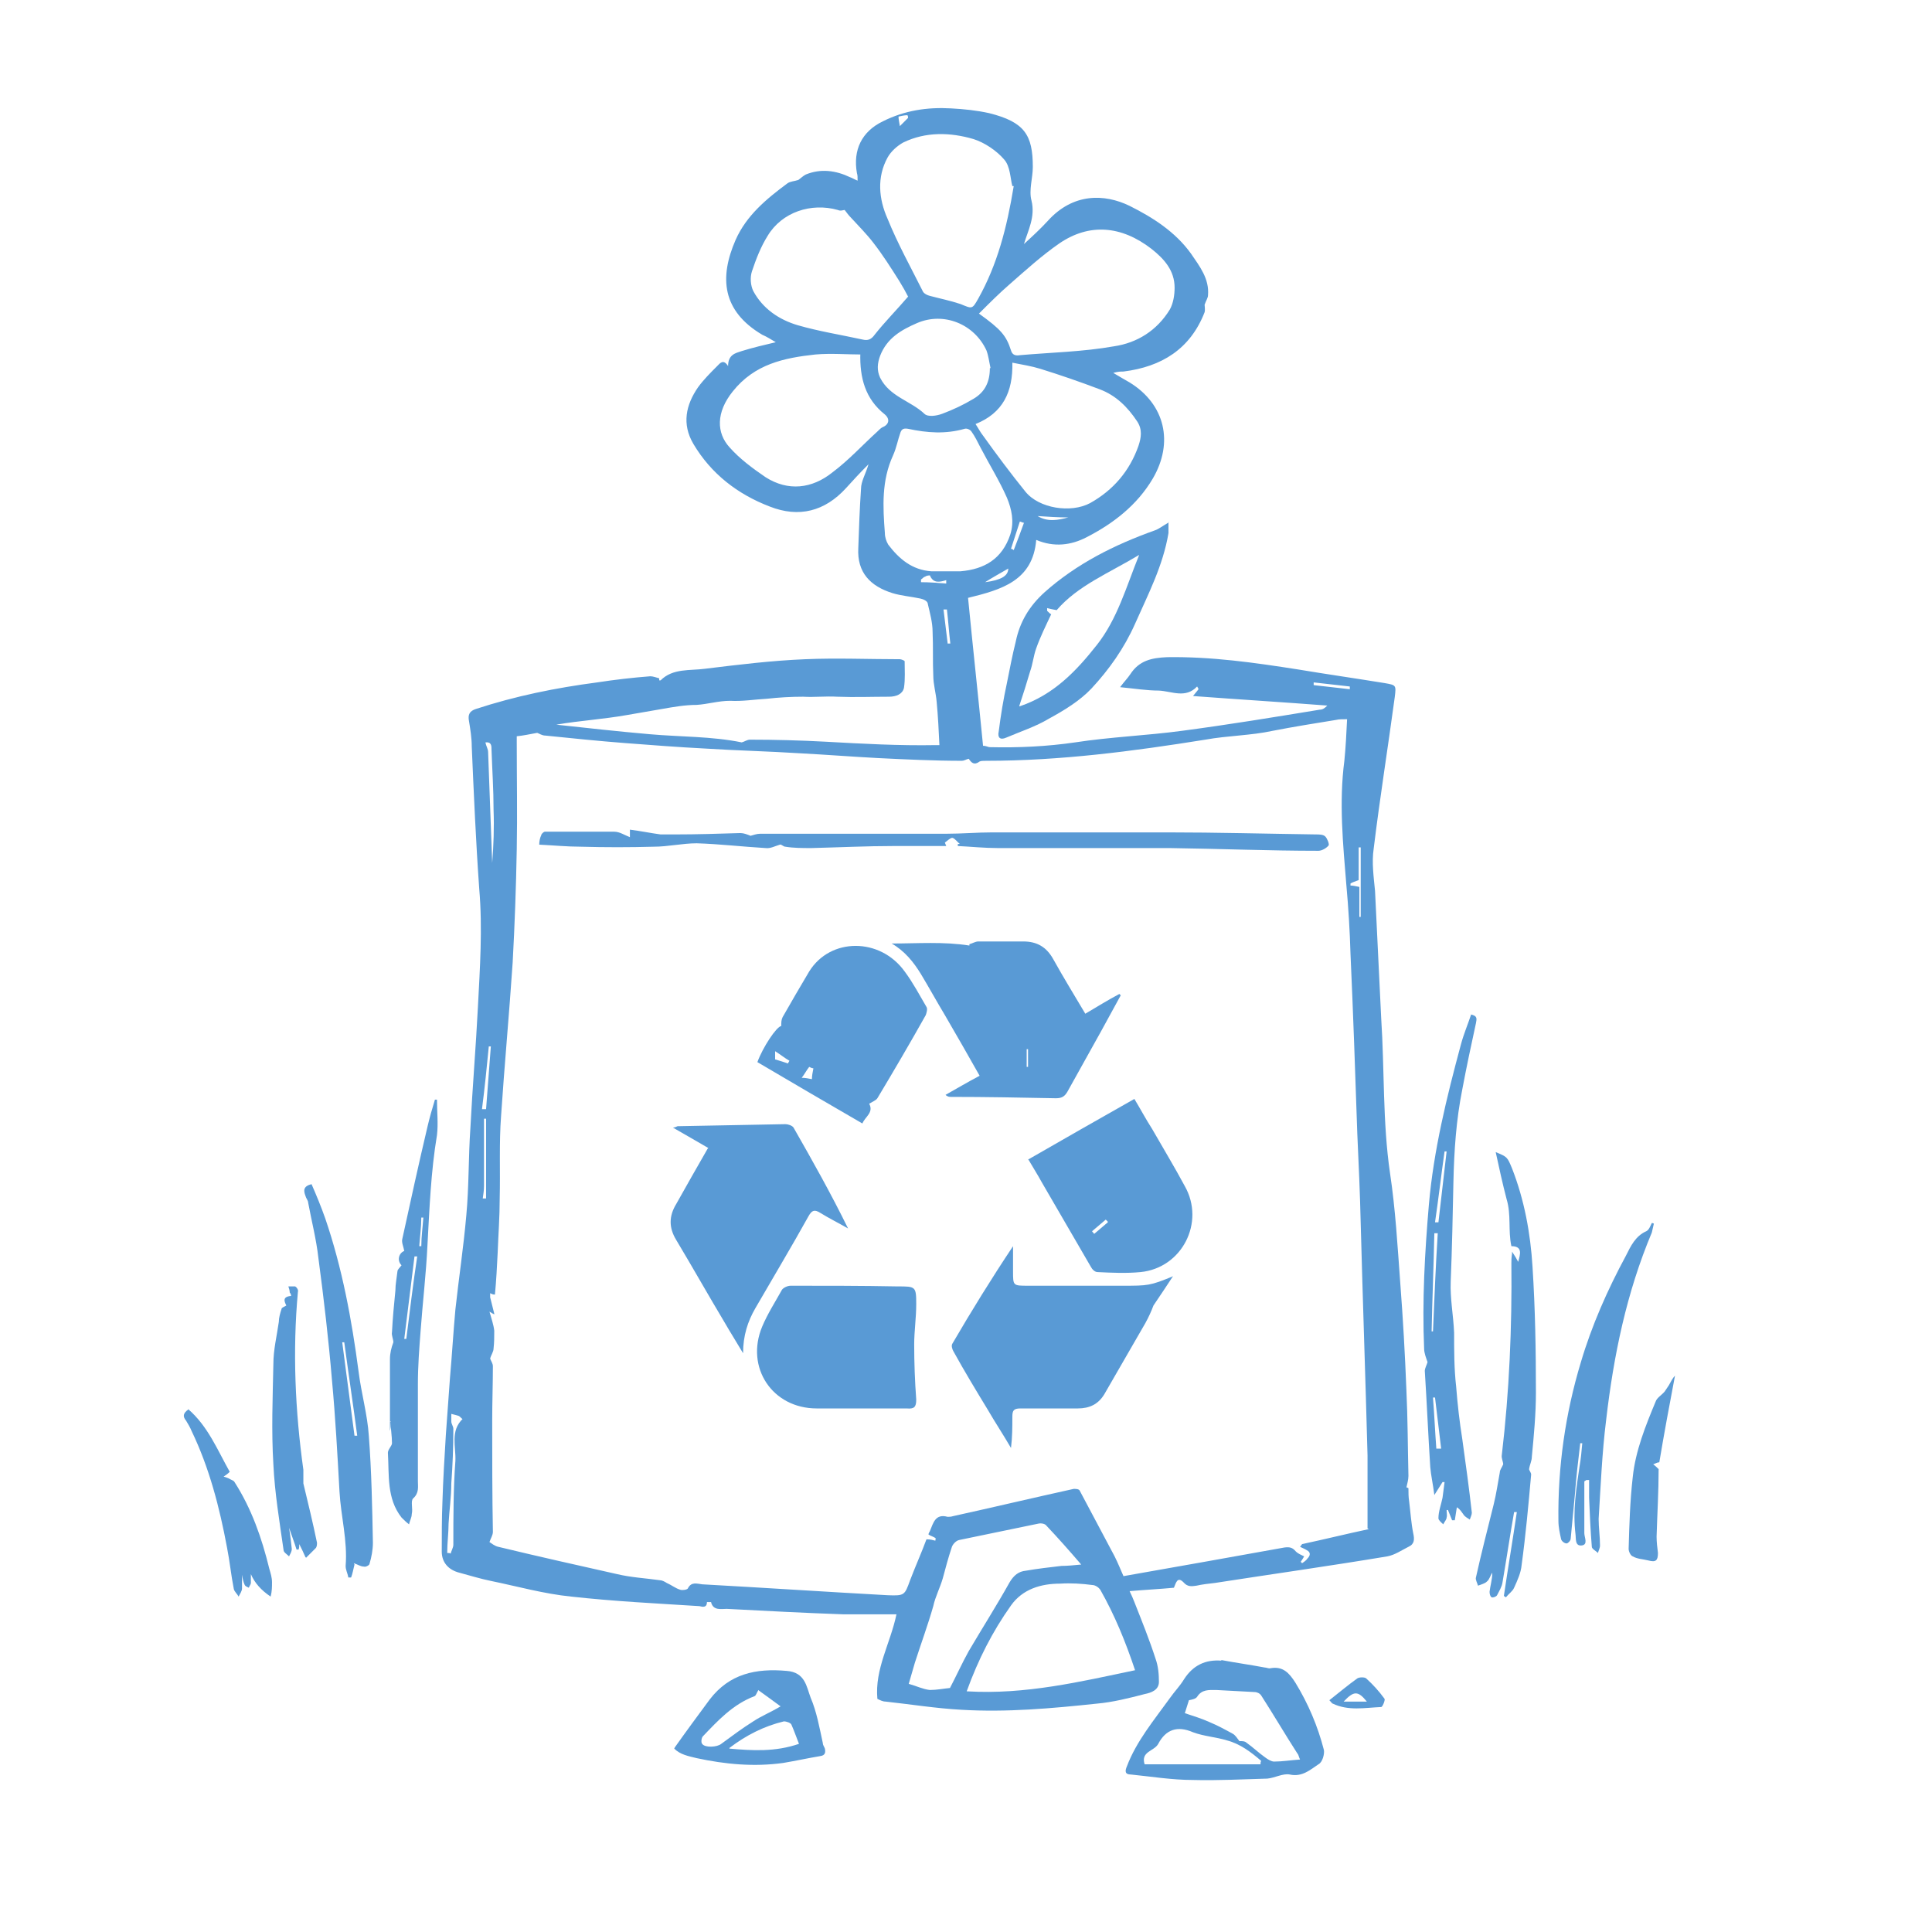
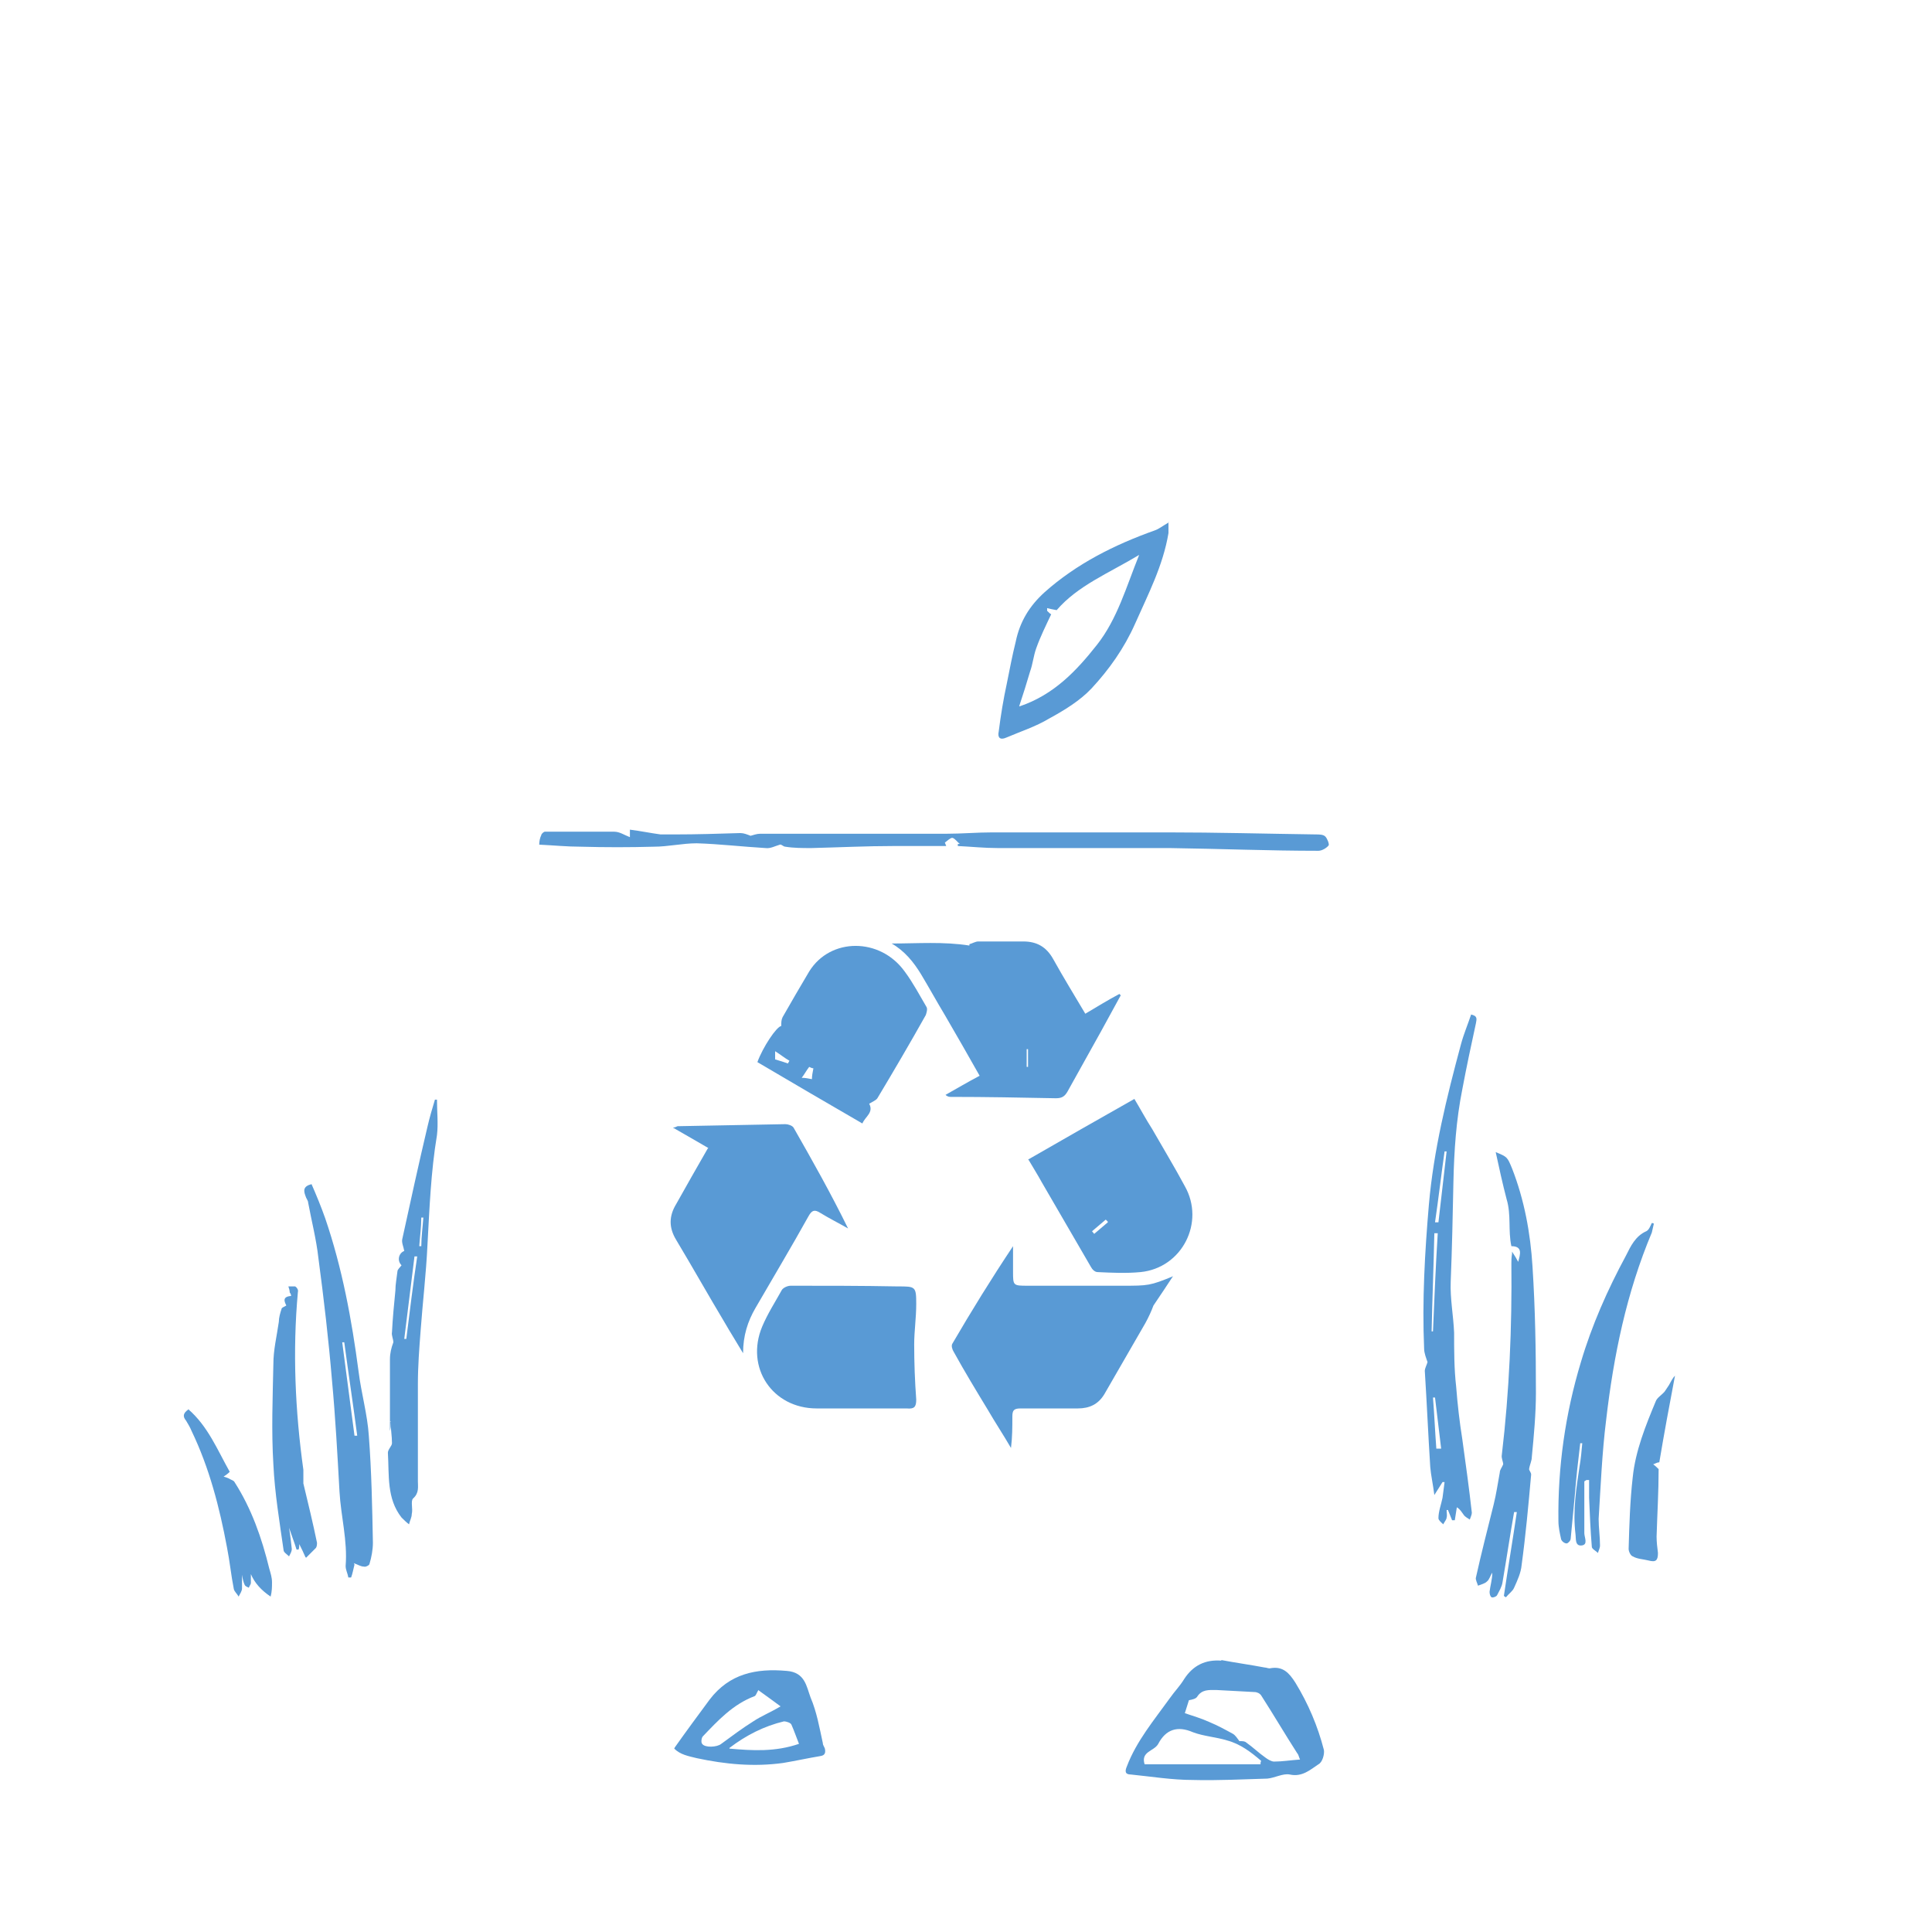
<svg xmlns="http://www.w3.org/2000/svg" viewBox="0 0 283.4 283.4" id="Gruppo_1_Immagine">
  <defs>
    <style>.cls-1{fill:#599ad5;}</style>
  </defs>
-   <path d="M206.6,218.3c0,.6,0,1.3.1,1.9.2,1.6.3,3.2.6,4.7.2.9.2,1.6-.7,2-1,.5-2,1.2-3.1,1.4-8.4,1.4-16.9,2.6-25.3,3.9-.9.1-1.8.2-2.7.4-.7.1-1.3.2-1.9-.5-.9-.9-1.1.1-1.4.8-2.1.2-4.2.3-6.5.5.3.6.5,1.1.7,1.6,1.1,2.8,2.2,5.5,3.1,8.3.4,1.1.5,2.3.5,3.4,0,1.2-1.1,1.6-2.1,1.8-2.3.6-4.7,1.2-7,1.4-6.6.7-13.2,1.3-19.9.9-3.7-.2-7.4-.8-11.1-1.2-.4,0-.8-.2-1.2-.4-.4-4.4,1.9-8.1,2.8-12.4-2.7,0-5.2,0-7.8,0-5.7-.2-11.4-.5-17.1-.8-.8,0-2,.3-2.3-1,0,0-.6,0-.6,0,0,.9-.7.7-1.1.6-6.3-.4-12.5-.7-18.8-1.4-4-.4-7.9-1.5-11.8-2.3-1.5-.3-3.1-.8-4.6-1.2-1.6-.4-2.6-1.5-2.6-3.1,0-2.4,0-4.9.1-7.3.1-3.3.3-6.5.5-9.8.2-2.8.4-5.5.6-8.3.3-3.4.5-6.8.8-10.1.5-4.6,1.2-9.2,1.6-13.8.4-4.2.3-8.5.6-12.8.3-5.9.8-11.8,1.1-17.7.3-5.8.7-11.6.2-17.4-.5-7-.8-14-1.1-20.9,0-1.2-.2-2.5-.4-3.7-.2-1,.1-1.5,1-1.8,5.8-1.9,11.7-3.1,17.8-3.9,2.6-.4,5.2-.7,7.8-.9.4,0,.9.2,1.3.3,0,.1,0,.2,0,.3,0,0,.2,0,.2,0,1.8-1.8,4.3-1.4,6.5-1.7,4.9-.6,9.8-1.2,14.7-1.4,4.6-.2,9.3,0,13.9,0,.2,0,.7.2.7.3,0,1.3.1,2.6-.1,3.9-.2.9-1.1,1.3-2.2,1.3-2.5,0-5,.1-7.6,0-1.7-.1-3.3.1-5,0-1.8,0-3.5.1-5.3.3-1.8.1-3.6.4-5.4.3-1.7,0-3.3.5-4.9.6-1.7,0-3.4.3-5.1.6-1.7.3-3.5.6-5.2.9-1.7.3-3.4.5-5.1.7-1.7.2-3.5.4-5.2.7,4.6.5,9.1,1,13.7,1.4,4.5.4,9.1.3,13.5,1.2.4-.1.8-.4,1.2-.4,3.7,0,7.4.1,11.1.3,5.4.3,10.8.6,16.2.5.1,0,.2,0,.5,0-.1-2.1-.2-4.2-.4-6.3-.1-1.3-.5-2.6-.5-3.9-.1-2.1,0-4.2-.1-6.4,0-1.4-.4-2.8-.7-4.1,0-.4-.6-.7-1.1-.8-1.4-.3-2.8-.4-4.1-.8-3.2-1-5.2-3-5-6.6.1-2.9.2-5.8.4-8.7,0-1.1.7-2.2,1.1-3.6-1.3,1.3-2.3,2.4-3.3,3.5-3.1,3.4-6.9,4.4-11.2,2.7-4.7-1.8-8.6-4.8-11.2-9.2-1.7-2.9-1.1-5.7.7-8.3.8-1.1,1.8-2.1,2.8-3.1.4-.4.9-1.1,1.6,0,0-1.7,1.1-1.9,2-2.2,1.6-.5,3.3-.9,5-1.3-.7-.4-1.3-.8-2-1.1-5.9-3.5-6.3-8.4-3.9-13.9,1.6-3.6,4.5-6,7.6-8.3.4-.3,1-.3,1.6-.5.3-.2.7-.6,1.1-.8,2.2-.9,4.4-.6,6.5.4.3.1.6.3,1.1.5,0-.5,0-.8-.1-1.1-.6-3.4.7-6.1,3.8-7.6,3.2-1.6,6.5-2.1,10-1.9,1.9.1,3.8.3,5.6.7,5.2,1.3,6.4,3.2,6.4,7.9,0,1.6-.6,3.4-.2,4.9.6,2.4-.5,4.4-1.1,6.4,1.2-1.1,2.4-2.2,3.5-3.4,3.7-4.1,8.3-4,12-2.2,3.4,1.7,6.7,3.8,9,7,1.3,1.9,2.7,3.7,2.5,6.1,0,.4-.3.8-.5,1.4,0,.2.1.7,0,1.1-2.1,5.4-6.3,8-11.9,8.7-.4,0-.8,0-1.5.2,1,.6,1.7,1,2.4,1.4,5.2,3.2,6.5,8.8,3.4,14.1-2.3,3.9-5.8,6.6-9.7,8.6-2.3,1.2-4.8,1.5-7.4.4-.5,6-5.1,7.3-10,8.5.7,7.2,1.5,14.5,2.2,21.7.5,0,.7.2,1,.2,4.2.1,8.4-.1,12.5-.7,5.2-.8,10.5-1,15.7-1.7,6.8-.9,13.5-2,20.2-3.1.4,0,.7-.2,1.1-.6-6.5-.5-13-.9-19.7-1.4.3-.4.6-.7.8-1,0-.1-.1-.2-.2-.4-1.7,1.8-3.7.7-5.6.6-1.8,0-3.6-.3-5.7-.5.6-.8,1.1-1.3,1.5-1.9,1.3-2,3.1-2.4,5.4-2.5,6.5-.1,12.8.8,19.2,1.8,4.2.7,8.4,1.3,12.7,2,1.7.3,1.7.3,1.5,2-1,7.4-2.2,14.9-3.1,22.3-.3,2,0,4.1.2,6.2.3,6.2.6,12.4.9,18.6.5,7.6.2,15.3,1.3,22.8.8,5.3,1.1,10.7,1.5,16.1.4,5.2.7,10.5.9,15.7.2,4.2.2,8.4.3,12.6,0,.6-.2,1.2-.3,1.7,0,0,0,0,.1,0ZM200.6,224.2c0-3.6,0-7.2,0-10.7-.3-11.3-.7-22.7-1-34-.1-4.4-.3-8.8-.5-13.2-.3-8.8-.6-17.6-1-26.4-.1-3.4-.3-6.7-.6-10-.5-6.1-1.1-12.2-.3-18.3.2-2,.3-4,.4-6.1-.7,0-1.2,0-1.6.1-3.1.5-6.2,1-9.3,1.6-3.2.7-6.6.7-9.9,1.3-10.6,1.7-21.3,3.1-32.1,3.1-.4,0-.8,0-1,.1-.8.6-1.2.2-1.6-.4-.4.1-.7.3-1,.3-4.1,0-8.2-.2-12.3-.4-3.8-.2-7.6-.5-11.4-.7-4.7-.3-9.3-.4-14-.7-3.9-.2-7.8-.5-11.7-.8-3.9-.3-7.8-.7-11.7-1.1-.5,0-.9-.3-1.2-.4-1.1.2-2,.4-3,.5,0,.3,0,.7,0,1,0,5.2.1,10.4,0,15.6-.1,5.6-.3,11.1-.6,16.6-.5,7.5-1.2,15-1.7,22.5-.3,4-.1,8.1-.2,12.1,0,2.7-.2,5.3-.3,8-.1,2-.2,4-.4,6.1-.3,0-.5-.1-.7-.2,0,.2,0,.4,0,.6.2.8.4,1.6.6,2.4,0,0,0,.1,0,.1-.2-.1-.4-.2-.7-.4.3,1.1.6,1.9.7,2.8,0,.9,0,1.7-.1,2.6,0,.5-.4,1-.5,1.5.1.3.4.7.4,1.1,0,2.6-.1,5.3-.1,7.9,0,5.5,0,11,.1,16.4,0,.5-.3.9-.5,1.5.3.2.8.6,1.3.7,5.8,1.4,11.6,2.7,17.4,4,2.1.5,4.2.6,6.3.9.3,0,.7.2,1,.4.7.3,1.3.8,2,1,.3.1,1,0,1.1-.2.5-1,1.3-.7,2.1-.6,9.1.5,18.1,1.1,27.2,1.6,2.5.1,2.5,0,3.3-2.2.8-2.1,1.7-4.1,2.4-6,.6,0,.9.1,1.3.2,0,0,.1-.4,0-.4-.3-.2-.7-.3-1-.5,0-.2.1-.3.2-.5.5-1.2.8-2.6,2.6-2.1.2,0,.5,0,.8-.1,5.9-1.3,11.8-2.7,17.7-4,.3,0,.8,0,.9.3,1.7,3.2,3.4,6.4,5.1,9.6.5,1,.9,2,1.3,2.9,8-1.4,15.8-2.8,23.6-4.2.8-.1,1.2,0,1.7.6.3.3.8.5,1.2.7-.1.2-.3.5-.5.8,0,0,.2.2.2.2.3-.2.6-.4.8-.7.4-.4.5-.9-.1-1.2-.3-.2-.6-.3-1-.5l.3-.4c3.3-.7,6.5-1.5,9.8-2.2ZM148.5,27.3c-.3-1.1-.3-2.9-1.2-3.9-1.1-1.3-2.9-2.5-4.5-3-3.4-1-7-1.1-10.3.5-.9.5-1.8,1.3-2.3,2.2-1.6,2.9-1.3,6.1,0,9,1.5,3.7,3.4,7.1,5.2,10.7.2.3.6.5,1,.6,1.5.4,3,.7,4.5,1.2,1.7.7,1.7.8,2.6-.8,2.8-5,4.2-10.4,5.2-16.5ZM143.6,46c3.2,2.3,4,3.2,4.7,5.4.2.7.7.8,1.3.7,4.6-.4,9.3-.5,13.8-1.3,3.4-.5,6.3-2.3,8.2-5.4.5-.9.7-2.1.7-3.2,0-2.5-1.5-4.2-3.4-5.7-4.4-3.4-9.1-3.8-13.5-.8-2.6,1.8-4.9,3.9-7.3,6-1.5,1.3-2.9,2.7-4.4,4.2ZM126.4,52c-2.2,0-4.5-.2-6.8,0-4.6.5-8.9,1.4-12.1,5.4-2.5,3.1-2.4,6.1-.5,8.2,1.5,1.7,3.4,3.1,5.3,4.4,3.3,2.1,6.8,1.7,9.8-.7,2.4-1.8,4.4-4,6.6-6,.2-.2.5-.5.7-.6,1-.4,1.2-1.2.4-1.9-2.9-2.3-3.7-5.4-3.6-9ZM143.1,62.2c.4.6.7,1.2,1.1,1.7,2,2.8,4.1,5.6,6.2,8.2,2,2.5,6.7,3.2,9.5,1.7,3.4-1.9,5.8-4.7,7.1-8.4.4-1.2.6-2.4-.2-3.6-1.4-2.1-3.1-3.8-5.5-4.7-2.9-1.1-5.8-2.1-8.7-3-1.3-.4-2.6-.6-4.1-.9.1,4.3-1.4,7.4-5.4,9ZM138.7,83.8s0,0,0,0c.7,0,1.4,0,2.2,0,3.5-.3,6.1-1.8,7.3-5.4.6-1.9.2-3.7-.5-5.4-1.1-2.5-2.6-4.9-3.9-7.4-.4-.8-.8-1.6-1.3-2.3-.2-.3-.7-.5-1-.4-2.8.8-5.5.6-8.3,0-.6-.1-.9,0-1.1.5-.4,1.1-.6,2.3-1.1,3.4-1.7,3.7-1.5,7.5-1.2,11.4,0,.6.2,1.2.5,1.7,1.6,2.1,3.5,3.7,6.3,3.9.7,0,1.4,0,2.2,0ZM133.2,43.5c-.3-.6-.8-1.5-1.3-2.3-1.2-1.9-2.4-3.8-3.8-5.6-1-1.3-2.2-2.5-3.3-3.7-.3-.3-.6-.7-.9-1.1-.2,0-.6.2-1,0-3.9-1.1-8.2.3-10.3,3.8-1,1.6-1.7,3.4-2.3,5.2-.3.9-.2,2.1.2,2.9,1.4,2.6,3.8,4.2,6.5,5,3.1.9,6.3,1.4,9.5,2.1.8.2,1.3,0,1.8-.7,1.5-1.9,3.2-3.6,5-5.7ZM141.9,248.1c8.5.5,16.5-1.4,24.6-3.1-1.4-4.2-3-8.1-5.1-11.8-.2-.3-.7-.7-1.2-.7-1.5-.2-3.1-.3-4.7-.2-2.8,0-5.5.8-7.2,3.2-2.7,3.8-4.8,7.9-6.5,12.6ZM139.3,247.7c1-1.9,1.8-3.7,2.8-5.5,2-3.4,4.1-6.7,6-10.1.6-1,1.3-1.6,2.4-1.7,1.7-.3,3.5-.5,5.2-.7.9,0,1.8-.1,2.9-.2-1.8-2.1-3.4-3.9-5.1-5.7-.2-.3-.8-.4-1.2-.3-3.9.8-7.7,1.6-11.6,2.4-.5.1-1,.7-1.1,1.1-.5,1.5-.9,3-1.3,4.5-.4,1.4-1.1,2.7-1.4,4.1-.8,2.8-1.8,5.5-2.7,8.3-.3,1-.6,2.1-.9,3.1,1.1.3,2.1.8,3.1.9,1,0,2-.2,3-.3ZM145.3,54c-.2-.9-.3-1.8-.6-2.6-1.8-3.9-6.3-5.7-10.2-4-2.3,1-4.4,2.2-5.4,4.8-.4,1.1-.5,2.1,0,3.2,1.4,2.8,4.5,3.4,6.5,5.3.5.5,1.8.3,2.6,0,1.6-.6,3.1-1.3,4.6-2.2,1.7-1,2.4-2.5,2.4-4.5ZM67.9,208.2c-.3-.2-.4-.4-.6-.5-.3-.1-.7-.2-1.1-.3,0,.4,0,.7,0,1.1,0,.4.3.7.3,1.1,0,2.7-.1,5.3-.3,8,0,2-.3,4-.4,5.9,0,1.4-.2,2.8-.2,4.3.2,0,.4,0,.5.1.1-.4.4-.9.4-1.3,0-4.1,0-8.2.3-12.3.1-2.1-.8-4.4,1.1-6.2ZM71.2,108.9c.1.5.4,1,.4,1.4.2,5.4.4,10.8.6,16.3.2-2.6.3-5.2.2-7.8,0-3-.2-5.9-.3-8.8,0-.6,0-1.2-.9-1.1ZM199.4,134.5c0,0,.1,0,.2,0v-10.2c0,0-.2,0-.3,0v4.8c-.5.2-.9.3-1.2.5,0,.1,0,.2,0,.3.4,0,.8.1,1.3.2v4.4ZM70.8,162.7c.2,0,.3,0,.5,0l.7-9.2c0,0-.2,0-.3,0-.3,3.1-.6,6.1-1,9.2ZM70.7,175.8c.2,0,.4,0,.6,0v-11.7c0,0-.2,0-.3,0,0,.8,0,1.7,0,2.5,0,.8,0,1.6,0,2.4,0,.8,0,1.7,0,2.5,0,.8,0,1.6,0,2.4,0,.7-.1,1.3-.2,2ZM139,94.4c.1,0,.3,0,.4,0-.2-1.7-.3-3.3-.5-5-.2,0-.3,0-.5,0l.6,4.9ZM150.3,76.7c-.2,0-.4-.1-.7-.2-.4,1.3-.9,2.7-1.3,4,.1,0,.3.1.4.2.5-1.3,1-2.6,1.5-4ZM135.1,85c0,.1,0,.3,0,.4,1.2,0,2.5.1,3.7.2,0-.2,0-.3,0-.5-1,.3-1.9.5-2.4-.7,0,0-.5,0-.7.2-.2,0-.4.3-.6.4ZM192.7,100.2c0,.1,0,.2,0,.3,1.8.2,3.5.4,5.3.6,0-.1,0-.3,0-.4-1.8-.2-3.6-.4-5.3-.6ZM147.9,83.4c-1.2.7-2.3,1.3-3.4,2,2.3-.3,3.4-.9,3.4-2ZM152.2,75.7c1.5.9,3,.6,4.5.2-1.5,0-3-.1-4.5-.2ZM133.2,17.3c0-.1,0-.3-.1-.4-.4,0-.9.1-1.3.2,0,.4.1.8.2,1.4.6-.6.9-.9,1.2-1.2Z" class="cls-1" />
  <path d="M221.8,183.6c.4.6.7,1.1.9,1.5.3-1.1.7-2.3-1-2.3-.5-2.3,0-4.6-.7-6.9-.6-2.3-1.1-4.6-1.6-6.9,1.7.7,1.7.7,2.4,2.4,1.8,4.6,2.7,9.5,3,14.4.4,6.2.5,12.3.5,18.5,0,3.1-.3,6.3-.6,9.4,0,.6-.3,1.1-.4,1.8,0,.2.3.5.3.8-.4,4.5-.8,8.9-1.4,13.3-.1,1.1-.6,2.2-1.1,3.3-.2.5-.8.9-1.2,1.4,0,0-.2-.1-.3-.2.6-4.1,1.3-8.2,1.9-12.3-.1,0-.3,0-.4,0-.6,3.4-1.1,6.8-1.7,10.3-.1.7-.5,1.3-.8,1.9-.1.2-.6.4-.8.3-.2-.1-.3-.5-.3-.8.1-.9.4-1.8.4-2.8-.3.4-.4,1-.8,1.3-.3.3-.8.4-1.3.6-.1-.4-.4-.9-.3-1.2.8-3.6,1.7-7.1,2.6-10.7.4-1.6.6-3.1.9-4.7,0-.4.3-.7.5-1.2,0-.4-.3-.9-.2-1.4,1.1-9.3,1.5-18.7,1.4-28.1,0-.4,0-.8.1-1.4Z" class="cls-1" />
  <path d="M215.7,148.8c1.1.2.9.7.8,1.3-.7,3.2-1.4,6.5-2,9.7-.9,4.5-1.2,9-1.3,13.5-.1,4.9-.2,9.8-.4,14.7-.1,2.5.4,5,.5,7.5,0,2.6,0,5.3.3,7.9.2,2.6.5,5.2.9,7.7.5,3.6,1,7.2,1.4,10.8,0,.3-.2.7-.3,1-.3-.2-.7-.4-.9-.7-.3-.4-.5-.8-1-1.1-.1.6-.2,1.3-.3,1.9-.1,0-.3,0-.4,0-.2-.5-.4-1-.6-1.5h-.2c0,.4.1.8,0,1.1,0,.3-.3.6-.5,1-.3-.3-.7-.6-.7-.9,0-1,.4-2,.6-3,.1-.8.2-1.5.3-2.3-.1,0-.2,0-.3,0-.3.5-.7,1.1-1.2,1.9-.2-1.6-.5-2.9-.6-4.1-.3-4.7-.5-9.4-.8-14.1,0-.4.3-.9.4-1.3-.2-.6-.5-1.3-.5-2-.3-7,.1-14.1.7-21.1.7-8,2.6-15.7,4.7-23.5.4-1.5,1-2.9,1.5-4.4ZM209.9,195.3c0,0,.2,0,.3,0,.2-4.8.4-9.6.7-14.4-.2,0-.3,0-.5,0-.1,4.8-.3,9.6-.4,14.4ZM210.6,179.3c.1,0,.3,0,.4,0,.4-3.5.8-7,1.2-10.4,0,0-.2,0-.3,0-.5,3.5-.9,7-1.4,10.4ZM210.7,212.5c.2,0,.5,0,.7,0-.3-2.5-.6-5-.9-7.5,0,0-.2,0-.3,0,.2,2.5.3,5,.5,7.6Z" class="cls-1" />
  <path d="M171.4,76.6c0,.6,0,1.1,0,1.6-.8,4.8-3,9-4.9,13.3-1.6,3.6-3.8,6.7-6.4,9.5-1.7,1.8-4,3.2-6.2,4.4-2,1.2-4.2,1.9-6.3,2.8-.9.4-1.3,0-1.1-.9.3-2.4.7-4.8,1.2-7.1.4-2,.8-4.1,1.3-6.1.6-2.9,2-5.2,4.2-7.2,4.7-4.2,10.3-7,16.2-9.1.6-.2,1.2-.7,2.1-1.2ZM149.6,103.6c5-1.7,8.3-5.2,11.3-9,3-3.8,4.3-8.5,6.2-13.2-4.5,2.7-9,4.5-12.1,8.1-.6-.1-1-.2-1.4-.3v.4c.2.2.5.5.6.5-.8,1.7-1.6,3.3-2.2,5-.4,1.1-.5,2.3-.9,3.4-.5,1.7-1,3.3-1.6,5.1Z" class="cls-1" />
  <path d="M179.1,243.5c2.1.4,4.3.7,6.4,1.1.3,0,.6.2.9.1,1.8-.3,2.7.7,3.6,2.1,1.9,3.1,3.3,6.4,4.2,9.9.1.6-.2,1.8-.8,2.1-1.2.8-2.4,1.9-4.2,1.5-1-.2-2.2.5-3.3.6-3.6.1-7.3.3-10.9.2-3.1,0-6.1-.5-9.1-.8-.9,0-.9-.5-.6-1.2,1.4-3.7,4-6.8,6.3-10,.7-1,1.5-1.8,2.1-2.8,1.3-2,3.1-2.9,5.5-2.7ZM181.9,255.4c.3,0,.7,0,.9.2,1,.7,1.8,1.5,2.8,2.2.4.3.9.6,1.3.6,1.2,0,2.4-.2,3.8-.3-.2-.4-.2-.7-.4-.9-1.8-2.8-3.5-5.7-5.3-8.5-.2-.3-.6-.5-1-.5-1.9-.1-3.7-.2-5.6-.3-1.1,0-2.1-.1-2.8,1-.2.3-.7.4-1.2.5-.2.6-.4,1.3-.6,1.9,1.2.4,2.5.8,3.6,1.3,1.2.5,2.3,1.1,3.4,1.7.4.2.7.7,1,1.1ZM184.9,258.8c0-.2,0-.3.1-.5-1.5-1.3-3.1-2.5-5-3-1.6-.5-3.4-.6-5-1.2-2.3-1-4-.4-5.1,1.7-.6,1.1-2.6,1.1-2,3h17Z" class="cls-1" />
  <path d="M57.3,208.6c0,.5,0,1-.1,1.3,0-3.4,0-7,0-10.5,0-.9.2-1.7.5-2.5,0-.5-.3-1-.2-1.5.1-2,.3-4.1.5-6.1,0-.9.2-1.9.3-2.8,0-.3.4-.6.6-.9-.7-.7-.4-1.8.4-2.1-.1-.6-.4-1.2-.3-1.7,1.2-5.5,2.4-11,3.7-16.5.3-1.3.7-2.7,1.1-4h.3c0,1.8.2,3.5,0,5.2-.9,5.4-1.1,10.8-1.4,16.2-.2,4.2-.7,8.4-1,12.5-.2,2.6-.4,5.2-.4,7.8,0,4.8,0,9.5,0,14.3,0,.8.2,1.7-.7,2.5-.4.4,0,1.5-.2,2.3,0,.5-.3,1-.4,1.5-.4-.3-.8-.7-1.1-1-2.2-2.8-1.8-6.2-2-9.5,0-.5.6-1,.6-1.4,0-1.1-.2-2.1-.2-3.2,0,0,0,0-.1,0ZM61.2,184.3c-.1,0-.3,0-.4,0-.5,4-1,8.1-1.5,12.1.1,0,.2,0,.3,0,.5-4,1-8.1,1.6-12.1ZM62.1,178.6c0,0-.2,0-.3,0,0,1.4-.2,2.8-.3,4.2.1,0,.2,0,.3,0,0-1.4.2-2.8.3-4.2Z" class="cls-1" />
  <path d="M232.4,217.3c0,2.5,0,5.1,0,7.6,0,.6.6,1.7-.4,1.8-1,.1-.8-1-.9-1.7-.4-3.3.1-6.6.6-9.9.2-1.1.3-2.3.4-3.4h-.3c-.3,2.5-.6,5.1-.8,7.7-.2,2.1-.4,4.2-.6,6.3,0,.3-.4.7-.6.7-.3,0-.7-.3-.8-.6-.2-.9-.4-1.8-.4-2.7-.1-7.9,1-15.7,3.3-23.3,1.6-5.4,3.9-10.6,6.6-15.6.7-1.4,1.4-2.9,3-3.6.4-.2.6-.8.8-1.2,0,0,.2,0,.3.1-.1.4-.2.9-.3,1.3-3.7,8.8-5.6,18-6.7,27.5-.6,4.8-.8,9.7-1.1,14.5,0,1.3.2,2.6.2,3.9,0,.4-.2.7-.3,1.1-.3-.3-.9-.6-.9-.9-.2-2.4-.3-4.8-.4-7.2,0-.9,0-1.7,0-2.6-.1,0-.2,0-.4,0Z" class="cls-1" />
  <path d="M52,229.5c-.2.8-.3,1.4-.5,1.9-.1,0-.2,0-.4,0-.1-.6-.4-1.1-.4-1.7.3-3.7-.7-7.3-.9-10.9-.3-5.4-.6-10.9-1.1-16.3-.5-6-1.2-12-2-18-.3-2.7-1-5.4-1.5-8.1,0-.3-.3-.6-.4-1-.3-.8-.3-1.4.9-1.7.7,1.6,1.4,3.3,2,5,2.5,7.3,3.9,14.9,4.9,22.5.4,3.2,1.3,6.3,1.5,9.4.4,5.2.5,10.5.6,15.7,0,1-.2,2.1-.5,3.1,0,.2-.6.5-.8.4-.5,0-.9-.3-1.5-.5ZM50.6,196.9c-.1,0-.2,0-.4,0,.6,4.6,1.2,9.2,1.8,13.7h.4c-.6-4.6-1.3-9.2-1.9-13.7Z" class="cls-1" />
  <path d="M99,256.3c1.7-2.4,3.4-4.7,5.1-7,2.9-3.8,6.8-4.6,11.3-4.2,2.7.2,2.9,2.3,3.5,3.9.9,2.1,1.3,4.4,1.8,6.7,0,.3.2.5.3.8.1.5.1,1-.7,1.1-1.8.3-3.6.7-5.4,1-4.3.6-8.5.2-12.7-.7-1.2-.3-2.4-.5-3.3-1.4ZM111.2,248c-.2.3-.3.7-.5.8-3.2,1.2-5.4,3.6-7.6,5.9-.2.2-.3.9-.1,1.1.4.6,2.2.5,2.8,0,1.5-1.1,3.1-2.3,4.7-3.3,1.2-.8,2.5-1.3,4-2.2-1.2-.9-2.2-1.6-3.3-2.4ZM107,256.5c3.4.3,6.7.5,10.2-.7-.4-1-.7-1.9-1.1-2.8-.1-.3-.8-.5-1.1-.5-2.9.7-5.5,2-8,3.9Z" class="cls-1" />
  <path d="M44.8,228.4c-.3-.7-.6-1.3-.9-1.9,0,.3,0,.5-.1.8-.1,0-.2,0-.3,0-.3-1-.7-2-1.1-3.2.2,1.2.3,2.2.4,3.1,0,.4-.2.7-.4,1.1-.3-.3-.8-.6-.8-.9-.6-4.2-1.3-8.4-1.5-12.6-.3-4.9-.1-9.8,0-14.7,0-2.1.5-4.1.8-6.2,0-.6.2-1.3.4-1.9,0-.2.4-.3.7-.5-.3-.6-.6-1.3.7-1.4,0-.2-.1-.4-.2-.5,0-.3-.1-.6-.2-.9.4,0,.7,0,1,0,.2.1.5.5.4.8-.8,8.7-.4,17.5.8,26.1,0,.4,0,.9,0,1.4,0,.2,0,.4,0,.6.7,2.9,1.4,5.8,2,8.7,0,.2,0,.6-.2.8-.4.4-.8.8-1.4,1.4Z" class="cls-1" />
  <path d="M27.6,206.7c2.9,2.5,4.3,6,6.1,9.2-.3.3-.6.5-.9.7.3.1.7.2,1,.4.2.1.5.2.6.4,2.5,3.9,4,8.2,5.1,12.7.2.7.4,1.3.4,2,0,.7,0,1.3-.2,2.1q-2.1-1.4-2.9-3.3c0,.4,0,.9,0,1.3,0,.2-.2.4-.3.7-.2-.1-.5-.2-.6-.4-.2-.4-.3-.9-.4-1.5,0,.8,0,1.4,0,2,0,.4-.3.8-.5,1.2-.2-.4-.6-.7-.7-1.1-.4-2-.6-4.1-1-6.1-1.1-5.9-2.6-11.7-5.2-17.1-.2-.5-.5-1-.8-1.5-.5-.6-.5-1.1.4-1.7Z" class="cls-1" />
  <path d="M243.4,214.5c-.3,0-.6.2-.9.3.3.2.6.5.8.7,0,3.3-.2,6.6-.3,9.9,0,.8.1,1.6.2,2.4,0,1.1-.3,1.4-1.4,1.1-.8-.2-1.6-.2-2.3-.6-.3-.1-.6-.7-.6-1.1.1-3.5.2-7,.6-10.5.4-3.9,1.9-7.6,3.4-11.2.2-.5.9-.9,1.3-1.4.2-.3.4-.6.6-.9.3-.5.5-1,.9-1.4-.8,4.2-1.6,8.5-2.3,12.7Z" class="cls-1" />
-   <path d="M195,249.4c1.4-1.1,2.7-2.2,4.1-3.2.3-.2,1.1-.2,1.3,0,1,.9,1.9,1.9,2.7,3,.1.2-.3,1.2-.5,1.2-2.4.1-4.8.6-7.1-.5-.1,0-.2-.2-.5-.5ZM197.1,249.6h3.4c-1.3-1.6-1.9-1.6-3.4,0Z" class="cls-1" />
  <path d="M172,187.3c-.9,1.4-1.8,2.7-2.8,4.2-.3.8-.7,1.7-1.2,2.6-2,3.5-4,6.9-6,10.4-.9,1.5-2.2,2.1-3.9,2.1-2.8,0-5.6,0-8.4,0-1,0-1.2.3-1.2,1.2,0,1.5,0,3-.2,4.6-1.1-1.9-2.3-3.7-3.4-5.6-1.7-2.8-3.4-5.6-5-8.5-.2-.3-.4-.9-.2-1.2,2.8-4.8,5.7-9.5,8.9-14.3,0,1.2,0,2.4,0,3.7,0,2.1,0,2.1,2.2,2.1,4.6,0,9.3,0,13.9,0,3.7,0,4,0,7.4-1.4Z" class="cls-1" />
  <path d="M103.9,168.4c-1.7-1-3.3-1.9-5.2-3,.4,0,.6-.2.7-.2,5.3-.1,10.5-.2,15.8-.3.4,0,1,.2,1.2.5,2.8,4.9,5.5,9.7,8,14.8-1.4-.8-2.8-1.5-4.1-2.3-.8-.5-1.2-.4-1.7.5-2.5,4.5-5.2,9-7.8,13.5-1.1,1.9-1.8,4-1.8,6.6-1-1.7-1.9-3.1-2.7-4.5-2.4-4-4.7-8.1-7.1-12.1-1.1-1.8-1.1-3.5,0-5.3,1.5-2.7,3-5.3,4.6-8.1Z" class="cls-1" />
  <path d="M142.2,138.5c.4-.1.9-.4,1.3-.4,2.2,0,4.4,0,6.6,0,2,0,3.4.8,4.4,2.6,1.5,2.7,3.1,5.3,4.7,8,1.7-1,3.3-2,5-2.9,0,0,.1.1.2.2-1,1.8-1.9,3.5-2.9,5.3-1.6,2.9-3.3,5.9-4.9,8.8-.4.7-.8,1-1.7,1-5.1-.1-10.2-.2-15.4-.2-.2,0-.5,0-.8-.3,1.6-.9,3.3-1.9,5-2.8-1.7-3-3.4-6-5.1-8.9-1.2-2-2.3-4-3.5-6-1.1-1.8-2.4-3.4-4.3-4.5,3.8,0,7.6-.3,11.4.3ZM150.6,156.5c0,0,.2,0,.2,0v-2.6c0,0-.2,0-.2,0v2.6Z" class="cls-1" />
  <path d="M126.2,206.6c-2.1,0-4.2,0-6.4,0-6.5,0-10.5-6-8-12,.8-1.9,1.9-3.6,2.9-5.4.2-.3.8-.6,1.3-.6,5.2,0,10.4,0,15.6.1,0,0,0,0,.1,0,2.6,0,2.7,0,2.7,2.6,0,2-.3,4-.3,5.9,0,2.7.1,5.4.3,8.1,0,1.1-.3,1.4-1.4,1.3-2.3,0-4.6,0-6.8,0h0Z" class="cls-1" />
  <path d="M150.8,170.1c5.2-3,10.3-5.9,15.6-8.9.9,1.5,1.7,3,2.6,4.4,1.6,2.8,3.3,5.6,4.8,8.4,3,5.3-.4,12-6.5,12.6-2.1.2-4.2.1-6.3,0-.4,0-.8-.4-1-.8-2.4-4.1-4.8-8.3-7.2-12.4-.6-1.1-1.3-2.2-2-3.4ZM162.5,179.2l-.3-.3c-.7.6-1.3,1.1-2,1.7,0,.1.2.2.3.4.7-.6,1.3-1.1,2-1.7Z" class="cls-1" />
  <path d="M127.5,161.9c.7,1.3-.6,1.9-1,2.9-5.2-3-10.3-6-15.4-9,.8-2.2,2.8-5.2,3.5-5.3,0-.5,0-.9.2-1.3,1.3-2.3,2.6-4.5,3.9-6.7,3.1-5,10.4-5,14,0,1.2,1.6,2.2,3.5,3.2,5.2.2.3,0,.9-.1,1.2-2.3,4.1-4.7,8.2-7.1,12.2-.2.3-.7.5-1.2.8ZM119.3,156.7c-.2,0-.4-.1-.6-.2-.4.5-.7,1.1-1.1,1.6.5,0,1,.1,1.5.2,0-.5.1-1,.2-1.5ZM113.7,155.4c.7.2,1.3.4,1.9.6,0-.1.1-.2.2-.4-.7-.4-1.3-.9-2.1-1.4v1.2Z" class="cls-1" />
  <path d="M140.8,123.8c-.4-.3-.7-.8-1.1-.9-.3,0-.7.4-1.1.7l.2.5c-2.6,0-5.2,0-7.7,0-4,0-8,.2-12.1.3-1.3,0-2.6,0-3.8-.2-.3,0-.6-.4-.8-.3-.7.2-1.4.6-2.1.5-3.4-.2-6.8-.6-10.1-.7-2.1,0-4.2.5-6.3.5-3.6.1-7.1.1-10.7,0-2,0-4-.2-6.1-.3,0-.5.1-1,.3-1.4,0-.2.4-.5.5-.5,3.4,0,6.8,0,10.2,0,.8,0,1.5.5,2.3.8,0-.3,0-.5,0-1.1,1.6.2,3,.5,4.5.7.7,0,1.4,0,2.1,0,3.2,0,6.4-.1,9.6-.2.5,0,1,.2,1.5.4.4-.1.9-.3,1.4-.3,9.1,0,18.2,0,27.3,0,2.3,0,4.5-.2,6.8-.2,8.5,0,17.1,0,25.6,0,7.3,0,14.5.2,21.8.3.5,0,1.1,0,1.4.3.3.3.6,1.1.5,1.3-.3.4-1,.8-1.5.8-7.3,0-14.5-.3-21.8-.4-8.4,0-16.8,0-25.2,0-2,0-3.9-.2-5.9-.3v-.3Z" class="cls-1" />
</svg>